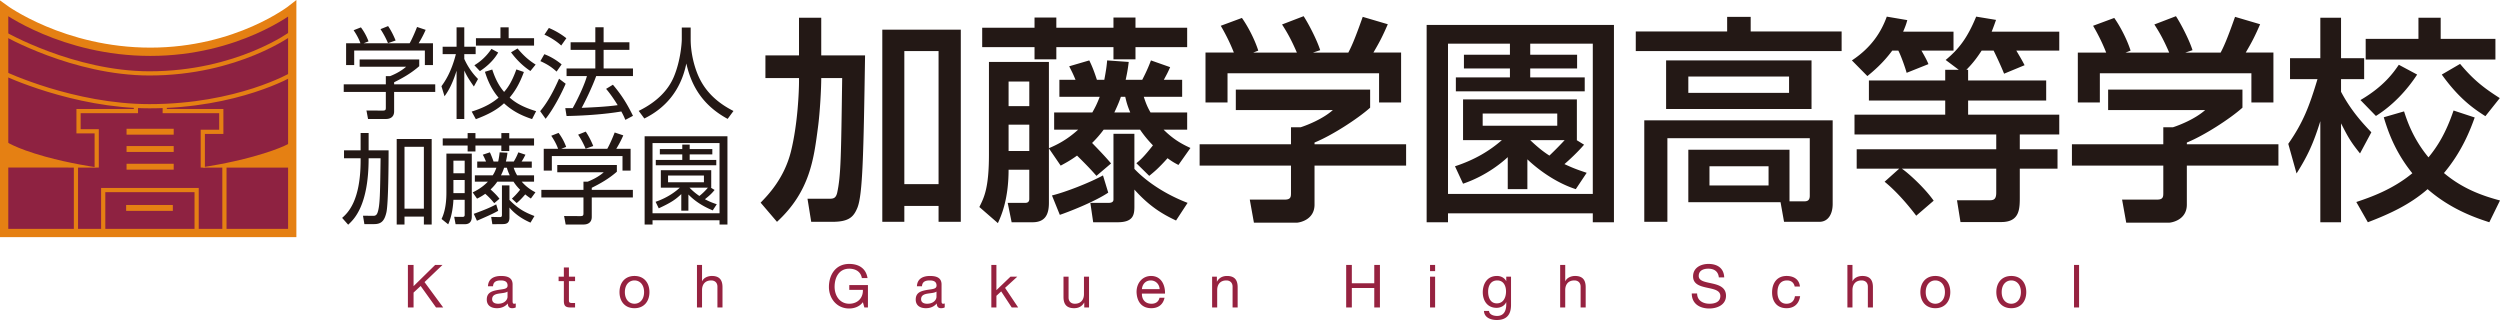
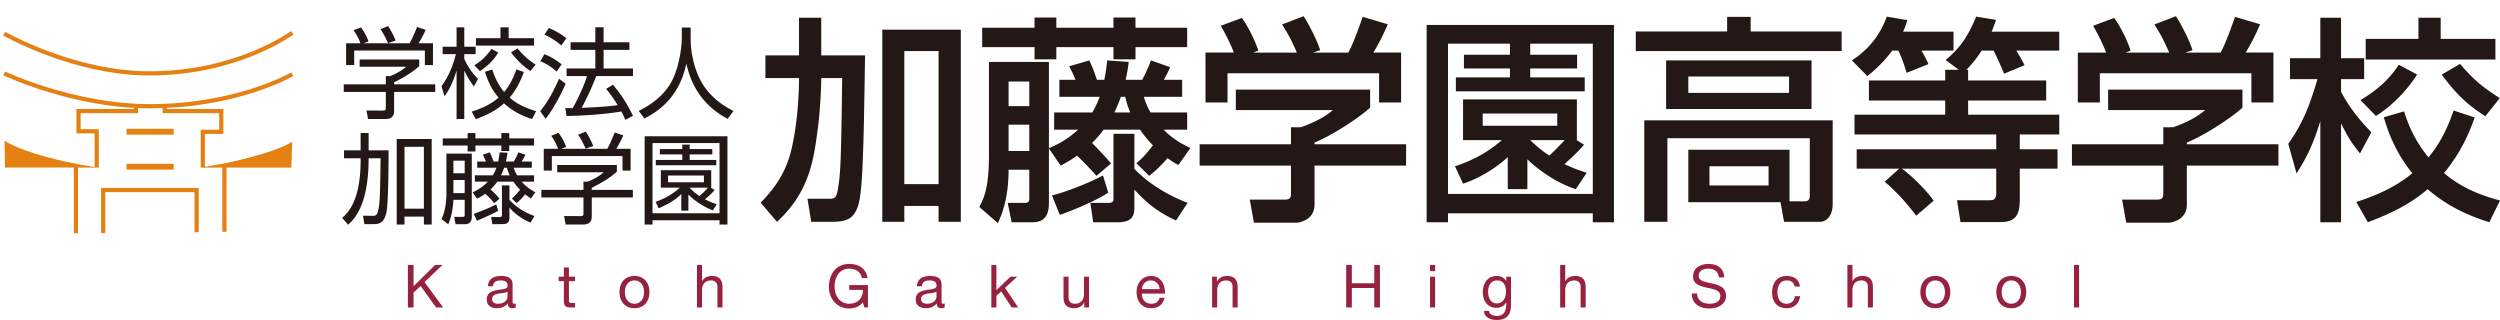
<svg xmlns="http://www.w3.org/2000/svg" data-name="logo" viewBox="0 0 500 64">
-   <path d="M25.311 45.894h9.257" style="fill:none;stroke:#e58013;stroke-width:1.176px" />
-   <path d="M.829 1.715V46.6h57.618V1.715s-10.903 8.639-28.378 8.639c-17.476 0-29.24-8.64-29.24-8.64" style="fill:#8e2241" />
-   <path d="M.829 1.715V46.6h57.618V1.715s-10.903 8.639-28.378 8.639c-17.476 0-29.24-8.64-29.24-8.64Z" style="fill:none;stroke:#e58013;stroke-width:1.658px" />
  <path d="M19.341 33.515v-7.257h-3.632v-4.041h11.474v-1.144" style="fill:none;stroke:#e58013;stroke-width:.84px" />
-   <path d="M34.568 41.586h-9.341M25.311 29.8h9.429" style="fill:none;stroke:#e58013;stroke-width:1.176px" />
  <path d="M58.447 28.33s-1.614 1.263-7.853 2.993c-4.964 1.373-9.807 2.074-9.807 2.074l-.337.118h17.82l.177-5.184ZM.999 28.172s1.804 1.421 8.04 3.15c4.966 1.374 9.81 2.074 9.81 2.074l.335.12-18.185-.01-.082-5.087" style="fill:#e58013" />
  <path d="M25.311 26.342h9.429M25.311 33.342h9.429" style="fill:none;stroke:#e58013;stroke-width:1.176px" />
  <path d="M20.642 46.62v-8.609h18.684v8.445M15.189 46.651V33.342M44.885 33.407v12.952M32.946 21.178v1.039h11.311v4.148h-3.698v7.15" style="fill:none;stroke:#e58013;stroke-width:.84px" />
  <path d="M.829 14.678s13.84 6.566 29.07 6.566c17.645 0 28.548-6.395 28.548-6.395M.829 6.723s13.84 7.955 29.07 7.955c17.645 0 28.548-8.125 28.548-8.125" style="fill:none;stroke:#e58013;stroke-width:.84px" />
  <path d="M83.846 13.233c-1.581 1.402-3.38 2.41-5.02 3.218v.414h8.222v1.521h-8.223v3.89c0 1.303-1.027 1.52-1.62 1.52h-3.597l-.316-1.697 3.221.02c.613 0 .652-.158.652-.614v-3.119h-8.42v-1.52h8.42v-1.639h.85c.455-.177 2.036-.829 3.203-1.876h-9.29v-1.46h11.918v1.342Zm-1.918-4.58c.614-1.068 1.325-2.844 1.483-3.259l1.72.574c-.395.927-.89 1.855-1.403 2.685h2.866v4.362h-1.62v-2.902H70.84v2.902h-1.62V8.653h2.866c-.396-1.146-1.047-2.133-1.364-2.607l1.462-.573a10.865 10.865 0 0 1 1.522 2.804l-.988.376h9.21Zm-4.328-.02a16.904 16.904 0 0 0-1.502-2.805l1.522-.612c.81 1.186 1.363 2.528 1.502 2.883l-1.522.533ZM94.774 17.301c-1.027-1.48-1.423-2.113-1.917-3.2v9.695h-1.542v-9.655c-.949 3.041-1.857 4.344-2.41 5.114l-.614-2.014c.592-.81 1.957-2.725 2.886-6.417h-2.648v-1.48h2.786V5.472h1.542v3.87h2.273v1.48h-2.273v.968c.989 2.192 2.194 3.436 2.747 4.009l-.83 1.501Zm-.434 5.014c2.786-.868 4.269-1.855 5.376-2.783-1.622-1.896-2.333-3.91-2.728-5.173l1.463-.455c.751 2.33 1.62 3.594 2.372 4.482.731-.829 1.561-2.014 2.45-4.502l1.503.514c-.968 2.665-1.997 4.106-2.846 5.114 1.225 1.106 2.767 1.954 5.296 2.724l-.81 1.58c-2.213-.73-3.992-1.658-5.613-3.159-1.385 1.284-3.103 2.232-5.633 3.179l-.83-1.52Zm.534-9.26c.592-.374 2.075-1.283 3.418-3.278l1.345.73c-1.088 1.936-2.906 3.239-3.657 3.714l-1.106-1.166Zm6.858-7.582v2.173h5.08v1.48H95.189v-1.48h4.902V5.473h1.641Zm4.349 8.727c-2.154-1.401-3.519-3.258-3.875-3.732l1.305-.77c1.364 1.62 2.372 2.43 3.617 3.219l-1.047 1.283ZM108.034 22.237c1.582-1.896 2.768-4.206 3.776-6.496l1.324 1.007c-.81 1.896-2.47 5.113-4.012 7.01l-1.088-1.521Zm3.281-7.918c-.948-.87-1.798-1.441-3.241-2.093l.79-1.383c1.267.455 2.512 1.244 3.46 2.035l-1.008 1.441Zm.93-5.213c-.969-.928-2.51-1.816-3.36-2.172l.889-1.342c.95.395 2.253 1.066 3.498 2.053l-1.027 1.461Zm10.337 7.84c1.68 1.993 2.729 3.613 4.013 6.219l-1.522.809c-.237-.553-.415-.967-.81-1.679-.93.159-4.764.791-10.951.91l-.257-1.58h1.483c1.186-2.093 2.47-4.976 2.847-6.417h-4.073v-1.521h5.753V9.975h-4.942v-1.52h4.942V5.453h1.658v3.002h5.16v1.52h-5.16v3.712h5.872v1.52h-7.353c-.79 2.173-2.213 5.115-2.906 6.36 1.899-.08 5.001-.219 7.196-.535 0-.02-1.187-1.974-2.313-3.257l1.363-.83ZM138.135 5.513v2.388c0 2.607.712 5.786 1.938 8.116 1.265 2.408 3.34 4.522 6.621 6.18l-1.166 1.58c-5.594-3.02-7.432-7.425-8.262-11.077-1.126 5.529-4.328 9.004-8.4 10.999l-1.127-1.521c3.617-1.777 5.89-4.108 7.036-6.832 1.365-3.258 1.581-6.832 1.581-7.464V5.513h1.78ZM72.125 26.597h1.601v3.475h3.993c0 2.627-.04 10.604-.436 12.4-.415 1.797-1.086 2.35-2.49 2.35h-1.917l-.277-1.678 2.097.02c.572 0 .73-.395.848-.73.455-1.442.476-3.654.573-10.782h-2.39c0 9.517-2.946 12.223-4.092 13.289l-1.206-1.363c1.106-.987 3.696-3.337 3.696-11.511v-.415h-3.32v-1.58h3.32v-3.475ZM86.337 27.8v17.1h-1.562v-1.58H80.9v1.58h-1.56v-17.1h6.996Zm-1.562 1.56H80.9v12.38h3.874v-12.38ZM94.358 30.724v12.637c0 1.461-1.066 1.481-1.442 1.481h-1.798l-.277-1.48 1.66.018c.435 0 .435-.255.435-.453v-2.962h-2.253c-.02.434-.139 2.962-1.048 4.897l-1.325-1.067c.85-1.738.97-3.929.97-5.232v-7.839h5.078Zm.733-4.106v1.066h5.179v-1.066h1.58v1.066h4.962v1.42h-4.961v1.107h-1.581v-1.106H95.09v1.184h-1.563v-1.184h-4.98v-1.421h4.98v-1.066h1.563Zm-2.155 5.51h-2.253v2.527h2.253v-2.528Zm0 3.869h-2.253v2.625h2.253v-2.625Zm5.91 4.64c-.276-.337-.91-1.126-1.799-1.877-.692.494-1.166.732-1.64.969l-.87-1.244c.731-.376 1.858-.93 3.044-2.153h-2.61v-1.263h3.578c.257-.415.454-.731.731-1.521h-3.834v-1.244h1.76c-.317-.75-.475-1.066-.652-1.362l1.422-.474c.218.415.672 1.619.732 1.836h.929c.178-.81.237-1.362.296-1.836l1.561.079c-.097.81-.177 1.204-.315 1.757h1.581c.376-.612.632-1.145.91-1.836l1.422.474c-.415.81-.475.907-.77 1.362h2.035v1.244h-3.618c.14.415.317.908.693 1.52h3.38v1.264h-2.472c1.108 1.264 2.156 1.816 2.748 2.133l-.91 1.244c-.414-.277-.65-.435-1.126-.83-.159.177-.988 1.165-1.72 1.737l-.948-.887c.376-.357.87-.81 1.64-1.778a9.331 9.331 0 0 1-1.324-1.62h-3.242c-.355.515-.73.968-1.342 1.56 1.125 1.008 1.5 1.502 1.778 1.857l-1.048.889Zm-4.091 2.132c2.53-.928 3.479-1.362 4.486-1.896l.396 1.283c-1.048.613-2.806 1.364-4.25 1.995l-.632-1.382Zm7.135.75c0 1.245-.75 1.303-1.502 1.303l-1.918.02-.236-1.462 1.7.04c.257 0 .454-.02.454-.435v-5.903h1.502v2.902c1.74 1.798 3.182 2.528 5 3.22l-.79 1.322c-2.332-1.006-3.637-2.31-4.21-3.02v2.014Zm-1.067-9.971c-.12.355-.257.77-.632 1.52h1.758c-.336-.73-.455-1.105-.573-1.52h-.553ZM123.373 34.338c-1.58 1.401-3.38 2.41-5.02 3.218v.414h8.221v1.52h-8.222v3.89c0 1.304-1.028 1.521-1.62 1.521h-3.598l-.315-1.697 3.22.019c.614 0 .653-.158.653-.613v-3.12h-8.42v-1.52h8.42v-1.638h.85c.454-.178 2.036-.829 3.203-1.876h-9.29v-1.46h11.918v1.342Zm-1.917-4.58c.613-1.068 1.325-2.844 1.482-3.26l1.72.574c-.396.927-.89 1.855-1.404 2.685h2.866v4.363H124.5v-2.902h-14.132v2.902h-1.621v-4.363h2.867c-.397-1.146-1.048-2.132-1.364-2.606l1.463-.574a10.858 10.858 0 0 1 1.521 2.805l-.988.375h9.211Zm-4.33-.02a16.83 16.83 0 0 0-1.501-2.805l1.522-.612c.81 1.185 1.364 2.528 1.502 2.883l-1.522.533ZM145.489 44.901h-1.582v-.849h-13.4v.85h-1.582V27.248h16.564v17.652Zm-1.582-16.29h-13.402v14.04h13.402V28.61Zm-.988 9.38c-.513.65-.988 1.105-1.936 1.855 1.027.553 1.74.79 2.371 1.007l-.81 1.225c-1.028-.435-3.084-1.343-4.864-3.179v3.237h-1.422V38.82c-1.146 1.086-2.035 1.698-4.507 2.843l-.632-1.304c2.65-.908 4.25-2.27 4.843-2.823h-3.796V34.04h10.08v3.495h-.079l.752.455Zm-.454-7.109h-4.527v1.106h5.317v1.066h-12.097v-1.066h5.298v-1.106h-4.487v-1.066h4.487v-.889h1.482v.889h4.527v1.066Zm-1.68 4.226h-7.175v1.342h7.175v-1.342Zm-2.886 2.428c.79.81 1.481 1.324 1.977 1.659.533-.415 1.244-1.086 1.699-1.66h-3.676ZM159.801 15.612h-6.717V11.08h6.717V3.544h4.448v7.536h8.765c-.304 19.822-.478 27.84-1.526 30.452-.74 1.787-1.614 2.832-5.016 2.832h-4.23l-.742-4.618h4.406c.741 0 1.265-.087 1.526-1.176.742-3.398.786-7.188 1.003-22.958h-4.186c0 2.177-.262 6.926-.654 9.845-.828 6.274-1.57 12.808-8.198 18.907l-3.273-3.834c1.484-1.524 4.711-4.836 6.064-10.238 1.395-5.62 1.613-12.329 1.613-13.984v-.696ZM176.46 5.94h15.7v38.424h-4.447v-3.18h-6.847v3.18h-4.406V5.94Zm4.406 30.888h6.847v-26.62h-6.847v26.62ZM211.877 19.357V15.96h3.227c-.524-1.264-.697-1.57-1.265-2.702l4.013-1.176c.611 1.22 1.047 2.396 1.526 3.878h1.483c.393-2.092.48-2.832.568-3.878l4.316.305c-.174 1.481-.348 2.353-.611 3.573h3.315c1.09-2.092 1.482-3.224 1.745-3.878l3.837 1.351c-.524 1.177-.61 1.307-1.264 2.527h3.663v3.397h-7.675c.261.784.566 1.786 1.35 3.138h7.328v3.441h-4.71c2.136 2.135 3.968 3.007 5.364 3.66l-2.399 3.397c-.829-.435-1.221-.652-2.18-1.35-1.875 2.092-2.703 2.745-3.663 3.529l-2.573-2.527c.741-.61 1.438-1.176 3.314-3.572-1.048-1.09-1.831-2.049-2.573-3.137h-7.283a22.366 22.366 0 0 1-2.311 2.657c1.308 1.352 2.616 2.702 3.794 4.096l-2.922 2.483c-.654-.74-1.527-1.743-3.881-4.052-1.396 1.003-2.312 1.481-3.272 2.005l-2.355-3.442v10.89c0 2.31-.74 3.878-3.27 3.878h-4.187l-.784-3.877h3.533c.696 0 .783-.479.783-.783v-5.84h-4.141c0 6.057-1.528 9.324-2.138 10.675l-3.707-3.224c.958-1.918 1.918-3.79 1.918-10.5V12.388h11.993v17.252c1.614-.696 3.533-1.613 5.844-3.703h-4.797v-3.441h7.633c.566-1.002.915-1.656 1.482-3.138h-8.068ZM206.906 3.5h4.36v2.048h11.426V3.5h4.405v2.048h10.336v3.877h-10.336v2.44h-4.405v-2.44h-11.425v2.44h-4.361v-2.44h-10.468V5.548h10.468V3.5Zm-5.19 17.73h4.143v-4.922h-4.142v4.923Zm0 8.975h4.143v-5.27h-4.142v5.27Zm19.93 8.322c-2.79 1.873-8.112 3.92-9.682 4.444l-1.57-3.878c2.53-.61 7.414-2.483 10.205-4.009l1.047 3.442Zm5.233-4.75c2.224 2.354 5.888 4.968 10.64 6.797l-2.31 3.53c-2.791-1.308-5.364-2.876-8.33-6.188v3.442c0 1.699-.305 3.093-3.359 3.093h-4.883l-.567-3.877h3.663c.48 0 .96-.131.96-.654V26.764h4.186v7.014Zm-2.704-14.42c-.175.524-.48 1.394-1.308 3.138h3.183c-.653-1.569-.784-2.222-1.002-3.138h-.873ZM274.027 17.92v3.616c-2.485 2.222-7.675 5.576-11.121 6.97v.35h18.316v4.269h-18.316v7.797c0 3.137-3.138 3.616-3.575 3.616h-8.547l-.83-4.618h7.022c1.221 0 1.221-.609 1.221-1.394v-5.401h-18.273v-4.27h18.273v-3.397h1.919c1.483-.48 4.492-1.7 6.454-3.443h-19.407V17.92h26.864Zm-27.256-7.406c-.916-2.352-2.006-4.313-2.618-5.358l4.231-1.569c1.177 1.656 2.53 4.225 3.271 6.535l-1.003.392h8.722c-1.09-2.527-1.92-4.008-2.965-5.62l4.316-1.656c.917 1.394 2.618 4.618 3.315 6.797l-1.438.48h7.064c.524-1.003 1.177-2.31 2.88-7.145l5.014 1.48c-1.003 2.31-1.57 3.442-2.88 5.664h5.54v9.977h-4.405v-5.838h-30.309v5.838h-4.405v-9.977h5.67ZM322.79 4.981v39.47h-4.231v-1.787H289.6v1.787h-4.272V4.981h37.461Zm-16.746 5.97h9.376v2.744h-9.376v1.785h10.901v2.788h-25.773V15.48h10.814v-1.785h-9.2V10.95h9.2V8.728h-12.385v30.06h28.958V8.728h-12.515v2.222Zm10.771 17.991c-1.352 1.568-2.965 3.05-3.925 3.878 2.138 1.002 3.184 1.307 4.448 1.742l-2.18 3.267c-5.147-1.656-9.114-5.401-9.682-5.968v5.968h-3.925v-6.403c-.785.74-4.055 3.659-8.94 5.314l-1.613-3.485c4.01-1.307 6.976-3.137 9.376-5.228h-7.764V19.88h22.765v8.146h-.043l1.483.915Zm-20.28-3.79h14.916v-2.44h-14.915v2.44Zm9.509 2.875c1.874 1.786 2.964 2.527 3.837 3.093a69.422 69.422 0 0 0 3.052-3.093h-6.89ZM345.429 3.37h4.708v2.918h18.188v3.92h-41.17v-3.92h18.274V3.37ZM357.9 40.269h2.965c.699 0 1.091-.261 1.091-1.133v-11.5h-28.478v16.728h-4.622v-20.3h37.68v16.729c0 2.047-.917 3.571-2.661 3.571h-7.065l-.699-3.921h-18.446V29.945h20.235v10.324Zm4.404-18.472H333.22v-9.715h29.086v9.715Zm-24.639-3.224h20.148v-3.266h-20.148v3.266Zm4.23 18.515h11.818v-3.833h-11.818v3.833ZM378.447 10.123c-1.831 2.483-3.75 4.094-4.972 5.096l-3.096-3.137c3.969-2.614 5.887-5.75 6.978-8.756l4.099.696c-.175.698-.393 1.308-.828 2.31h10.074v3.79h-6.412c.96 1.655 1.223 2.265 1.395 2.701l-4.359 1.743c-.306-1.133-1.135-3.441-1.659-4.443h-1.22Zm13.302 3.833-2.617-1.961c2.573-2.135 4.317-4.313 6.104-8.67l3.97.654c-.262.74-.436 1.264-.872 2.353h13.519v3.79h-8.59c.957 1.612 1.131 1.917 1.655 2.92l-4.1 1.698c-.785-1.961-1.918-4.27-2.092-4.617h-2.398c-.742 1.131-1.614 2.395-3.052 3.833h.347v2.135h15.614V20.1h-15.614v2.831h18.23v3.965h-7.894v2.962h7.545v3.878h-7.545v5.619c0 2.397 0 5.054-3.706 5.054h-8.155l-.699-4.357h6.542c.829 0 1.308-.218 1.308-1.524v-4.792h-18.883c.96.61 4.405 3.616 6.367 6.404l-3.49 3.005c-.61-.828-3.358-4.4-6.323-6.795l2.922-2.614h-8.505v-3.878h27.911v-2.962h-28.347V22.93h18.142V20.1h-15.262V16.09h15.262v-2.135h2.706ZM448.49 17.92v3.616c-2.484 2.222-7.674 5.576-11.12 6.97v.35h18.316v4.269h-18.317v7.797c0 3.137-3.138 3.616-3.575 3.616h-8.547l-.83-4.618h7.022c1.222 0 1.222-.609 1.222-1.394v-5.401h-18.274v-4.27h18.274v-3.397h1.917c1.484-.48 4.493-1.7 6.456-3.443h-19.408V17.92h26.865Zm-27.257-7.406c-.914-2.352-2.006-4.313-2.616-5.358l4.232-1.569c1.175 1.656 2.528 4.225 3.27 6.535l-1.003.392h8.722c-1.09-2.527-1.92-4.008-2.966-5.62l4.317-1.656c.917 1.394 2.618 4.618 3.315 6.797l-1.439.48h7.065c.524-1.003 1.177-2.31 2.879-7.145l5.015 1.48c-1.003 2.31-1.57 3.442-2.88 5.664h5.539v9.977h-4.405v-5.838H419.97v5.838h-4.406v-9.977h5.67ZM457.655 28.768c3.009-4.313 4.23-7.58 5.843-12.939h-5.494v-4.183h6.061V3.544h4.143v8.102h4.623v4.183h-4.623v2.527c2.05 3.877 4.448 6.404 6.062 8.103l-2.267 4.226c-1.963-2.44-2.4-3.311-3.795-6.012v19.778h-4.143V24.237c-1.396 4.487-2.53 6.927-4.754 10.456l-1.656-5.925Zm37.287-5.272c-.828 2.31-2.487 6.754-6.15 11.11 3.969 3.354 8.156 4.66 11.208 5.49l-2.136 4.355c-2.398-.785-7.545-2.439-12.342-6.622-3.49 3.05-7.502 4.923-11.95 6.622l-2.311-4.05c2.879-.96 7.238-2.484 11.207-5.751-3.531-4.358-4.927-8.583-5.712-11.197l4.056-1.176c.567 1.742 1.744 5.402 4.885 9.192 1.831-2.221 3.488-4.88 5.015-9.367l4.23 1.394Zm-11.514-8.581c-2.049 3.135-4.84 6.141-8.242 8.277l-3.097-3.181c4.71-2.745 6.63-5.532 7.677-7.057l3.662 1.96Zm.261-11.37h4.45v4.224h10.946v4.14h-25.948v-4.14h10.552V3.544Zm8.33 9.234c2.662 3.18 4.71 4.792 7.938 6.84l-2.878 3.616c-2.398-1.525-5.278-3.529-8.723-8.32l3.663-2.136Z" style="fill:#231815" />
  <path d="M81.579 52.988h1.134v4.243l4.319-4.243h1.466l-3.591 3.432 3.735 5.077H87.21l-3.078-4.302-1.419 1.323v2.979h-1.134v-8.509zM103.152 61.473c-.18.107-.406.167-.728.167-.525 0-.859-.285-.859-.953-.56.655-1.313.953-2.17.953-1.122 0-2.04-.5-2.04-1.728 0-1.394 1.037-1.693 2.087-1.896 1.121-.213 2.075-.142 2.075-.905 0-.881-.727-1.024-1.371-1.024-.86 0-1.492.262-1.54 1.168h-1.013c.06-1.525 1.24-2.062 2.612-2.062 1.11 0 2.315.25 2.315 1.693v3.17c0 .476 0 .69.321.69a.86.86 0 0 0 .31-.059v.786Zm-1.646-3.158c-.394.286-1.157.299-1.837.418-.669.12-1.242.357-1.242 1.108 0 .667.573.906 1.194.906 1.336 0 1.885-.835 1.885-1.394v-1.038ZM113.786 55.336h1.228v.894h-1.228v3.825c0 .464.131.549.763.549h.465v.893h-.776c-1.049 0-1.467-.214-1.467-1.347v-3.92h-1.05v-.894h1.05v-1.847h1.015v1.847ZM126.895 55.193c1.956 0 2.994 1.418 2.994 3.229 0 1.8-1.038 3.218-2.994 3.218s-2.995-1.418-2.995-3.218c0-1.81 1.039-3.229 2.995-3.229m0 5.554c1.061 0 1.92-.835 1.92-2.325 0-1.5-.859-2.335-1.92-2.335-1.062 0-1.92.834-1.92 2.335 0 1.49.858 2.325 1.92 2.325M139.394 52.988h1.014v3.254h.023c.335-.74 1.205-1.049 1.946-1.049 1.622 0 2.123.93 2.123 2.253v4.05h-1.014v-4.17c0-.75-.477-1.239-1.253-1.239-1.229 0-1.825.823-1.825 1.93v3.48h-1.014v-8.509ZM172.575 60.437c-.658.894-1.73 1.263-2.733 1.263-2.54 0-4.057-2.074-4.057-4.29 0-2.48 1.361-4.624 4.057-4.624 1.862 0 3.34.833 3.663 2.824h-1.133c-.227-1.287-1.265-1.871-2.53-1.871-2.064 0-2.923 1.788-2.923 3.612 0 1.775 1.026 3.396 2.923 3.396 1.754 0 2.804-1.227 2.733-2.777h-2.72v-.954h3.733v4.482h-.715l-.298-1.06ZM188.944 61.473c-.179.107-.406.167-.728.167-.525 0-.859-.285-.859-.953-.56.655-1.312.953-2.171.953-1.122 0-2.04-.5-2.04-1.728 0-1.394 1.039-1.693 2.088-1.896 1.122-.213 2.076-.142 2.076-.905 0-.881-.728-1.024-1.372-1.024-.86 0-1.492.262-1.54 1.168h-1.013c.06-1.525 1.241-2.062 2.611-2.062 1.111 0 2.316.25 2.316 1.693v3.17c0 .476 0 .69.322.69a.866.866 0 0 0 .31-.059v.786Zm-1.646-3.158c-.394.286-1.157.299-1.838.418-.667.12-1.24.357-1.24 1.108 0 .667.573.906 1.193.906 1.335 0 1.885-.835 1.885-1.394v-1.038ZM198.268 52.988h1.014v5.042l2.814-2.695h1.361l-2.446 2.24 2.625 3.922h-1.289l-2.111-3.217-.954.882v2.335h-1.014v-8.509zM217.807 61.497h-.955v-.978h-.024c-.43.764-1.121 1.12-2.004 1.12-1.622 0-2.124-.927-2.124-2.25v-4.053h1.014v4.17c0 .752.477 1.241 1.253 1.241 1.228 0 1.825-.823 1.825-1.93v-3.481h1.015v6.161ZM232.907 59.542c-.275 1.36-1.253 2.098-2.638 2.098-1.968 0-2.898-1.358-2.958-3.241 0-1.847 1.217-3.206 2.898-3.206 2.184 0 2.852 2.038 2.792 3.528h-4.617c-.036 1.073.573 2.026 1.922 2.026.835 0 1.419-.406 1.598-1.205h1.003Zm-.98-1.715c-.047-.966-.775-1.74-1.777-1.74-1.062 0-1.693.799-1.766 1.74h3.544ZM242.423 55.336h.954v.978h.025c.43-.763 1.122-1.12 2.005-1.12 1.622 0 2.124.928 2.124 2.251v4.052h-1.015v-4.17c0-.751-.477-1.24-1.253-1.24-1.228 0-1.825.823-1.825 1.93v3.48h-1.014v-6.161ZM269.234 52.988h1.133v3.659h4.487v-3.659h1.132v8.509h-1.132V57.6h-4.487v3.897h-1.133v-8.509zM287.022 54.227h-1.015v-1.239h1.015v1.24Zm-1.015 1.109h1.015v6.162h-1.015v-6.162ZM302.206 60.973c0 2.002-.918 3.027-2.862 3.027-1.157 0-2.493-.465-2.553-1.81h1.014c.048.737.93 1 1.6 1 1.323 0 1.847-.954 1.847-2.336v-.406h-.024c-.332.75-1.144 1.12-1.92 1.12-1.837 0-2.755-1.441-2.755-3.122 0-1.454.715-3.253 2.851-3.253.775 0 1.467.345 1.837 1.025h.011v-.882h.954v5.637Zm-1-2.681c0-1.085-.478-2.205-1.755-2.205-1.3 0-1.826 1.062-1.826 2.24 0 1.108.406 2.348 1.744 2.348 1.335 0 1.836-1.228 1.836-2.383M312.032 52.988h1.014v3.254h.022c.335-.74 1.206-1.049 1.947-1.049 1.621 0 2.122.93 2.122 2.253v4.05h-1.014v-4.17c0-.75-.477-1.239-1.253-1.239-1.229 0-1.824.823-1.824 1.93v3.48h-1.014v-8.509ZM343.768 55.48c-.131-1.217-.942-1.742-2.11-1.742-.955 0-1.91.346-1.91 1.455 0 1.049 1.36 1.204 2.732 1.514 1.36.31 2.72.787 2.72 2.454 0 1.812-1.777 2.54-3.329 2.54-1.908 0-3.519-.93-3.519-3.004h1.073c0 1.43 1.194 2.05 2.482 2.05 1.027 0 2.16-.323 2.16-1.55 0-1.167-1.36-1.37-2.72-1.668-1.36-.299-2.732-.692-2.732-2.253 0-1.728 1.539-2.49 3.09-2.49 1.742 0 3.066.822 3.138 2.693h-1.075ZM358.94 57.314c-.157-.774-.694-1.227-1.528-1.227-1.467 0-1.921 1.156-1.921 2.408 0 1.131.512 2.252 1.8 2.252.98 0 1.563-.572 1.695-1.502h1.039c-.227 1.502-1.17 2.395-2.72 2.395-1.886 0-2.888-1.31-2.888-3.145 0-1.848.954-3.302 2.91-3.302 1.396 0 2.517.655 2.661 2.121h-1.049ZM369.48 52.988h1.014v3.254h.024c.334-.74 1.204-1.049 1.945-1.049 1.622 0 2.123.93 2.123 2.253v4.05h-1.014v-4.17c0-.75-.477-1.239-1.252-1.239-1.23 0-1.826.823-1.826 1.93v3.48h-1.014v-8.509ZM387.066 55.193c1.957 0 2.994 1.418 2.994 3.229 0 1.8-1.037 3.218-2.994 3.218-1.957 0-2.994-1.418-2.994-3.218 0-1.81 1.037-3.229 2.994-3.229m0 5.554c1.062 0 1.921-.835 1.921-2.325 0-1.5-.86-2.335-1.921-2.335-1.062 0-1.92.834-1.92 2.335 0 1.49.858 2.325 1.92 2.325M402.26 55.193c1.956 0 2.993 1.418 2.993 3.229 0 1.8-1.037 3.218-2.994 3.218-1.957 0-2.993-1.418-2.993-3.218 0-1.81 1.036-3.229 2.993-3.229m0 5.554c1.062 0 1.922-.835 1.922-2.325 0-1.5-.86-2.335-1.922-2.335-1.061 0-1.92.834-1.92 2.335 0 1.49.859 2.325 1.92 2.325M414.803 52.988h1.013v8.509h-1.013z" style="fill:#962240" />
</svg>